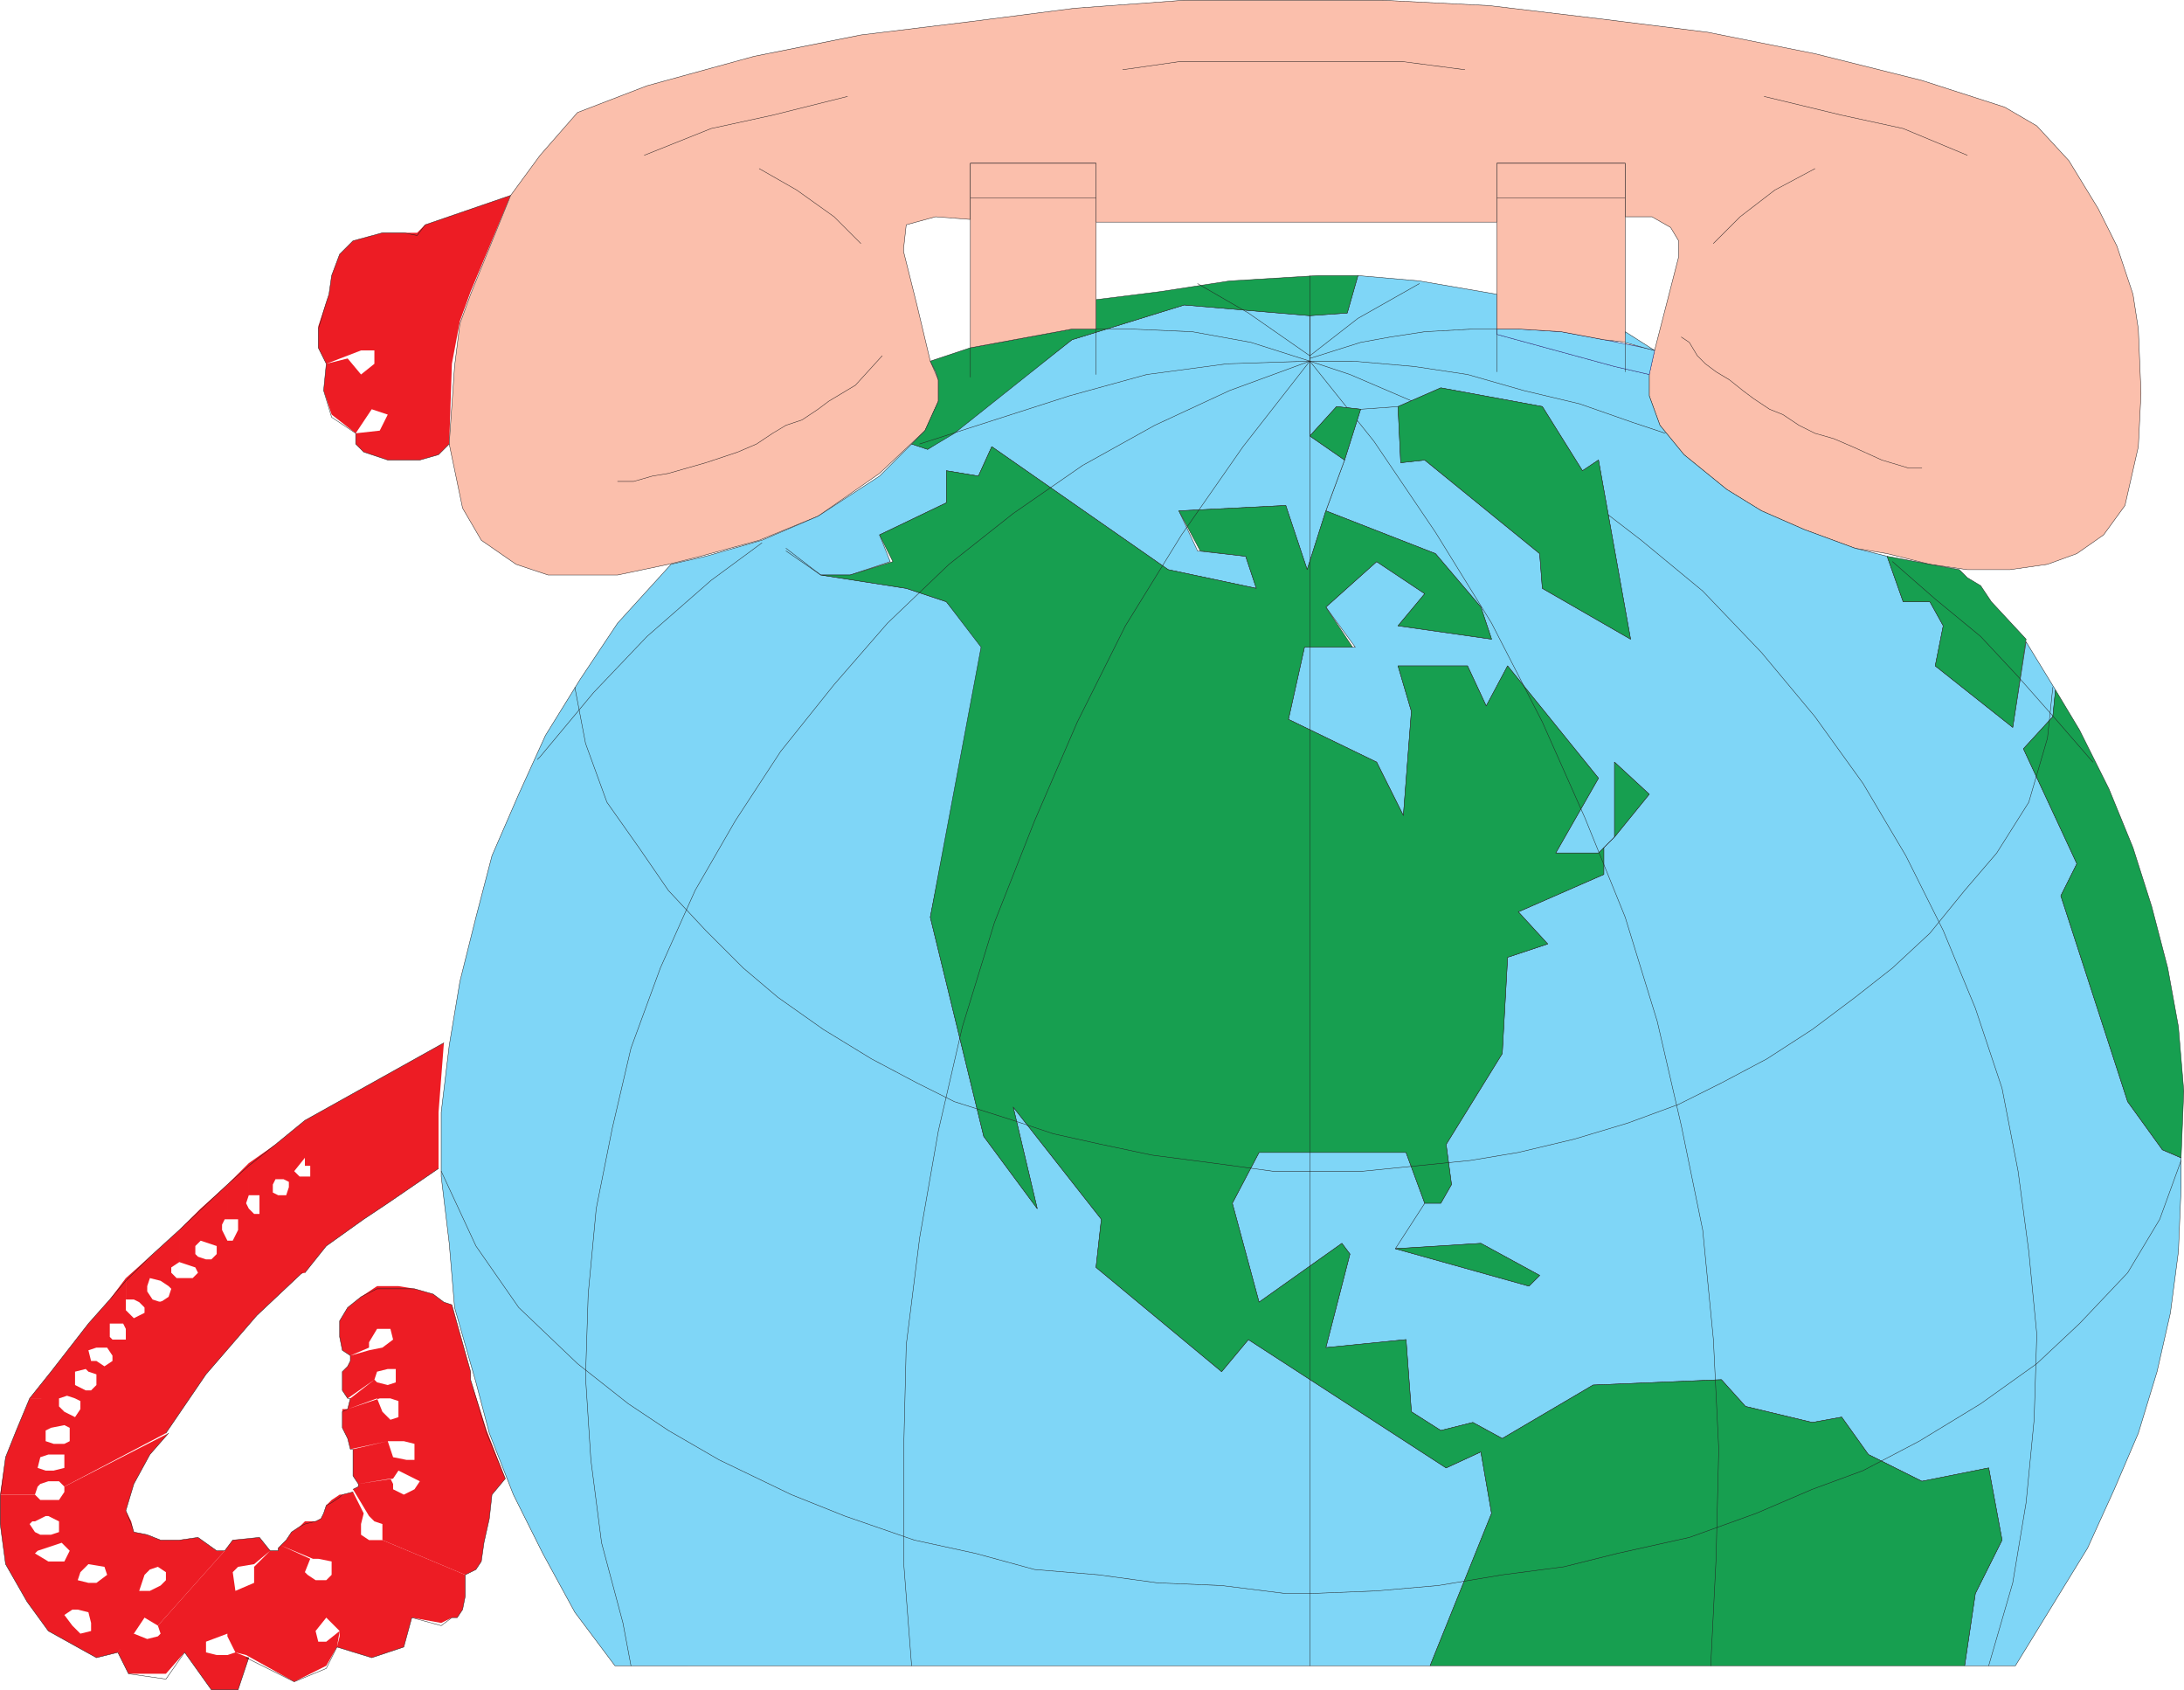
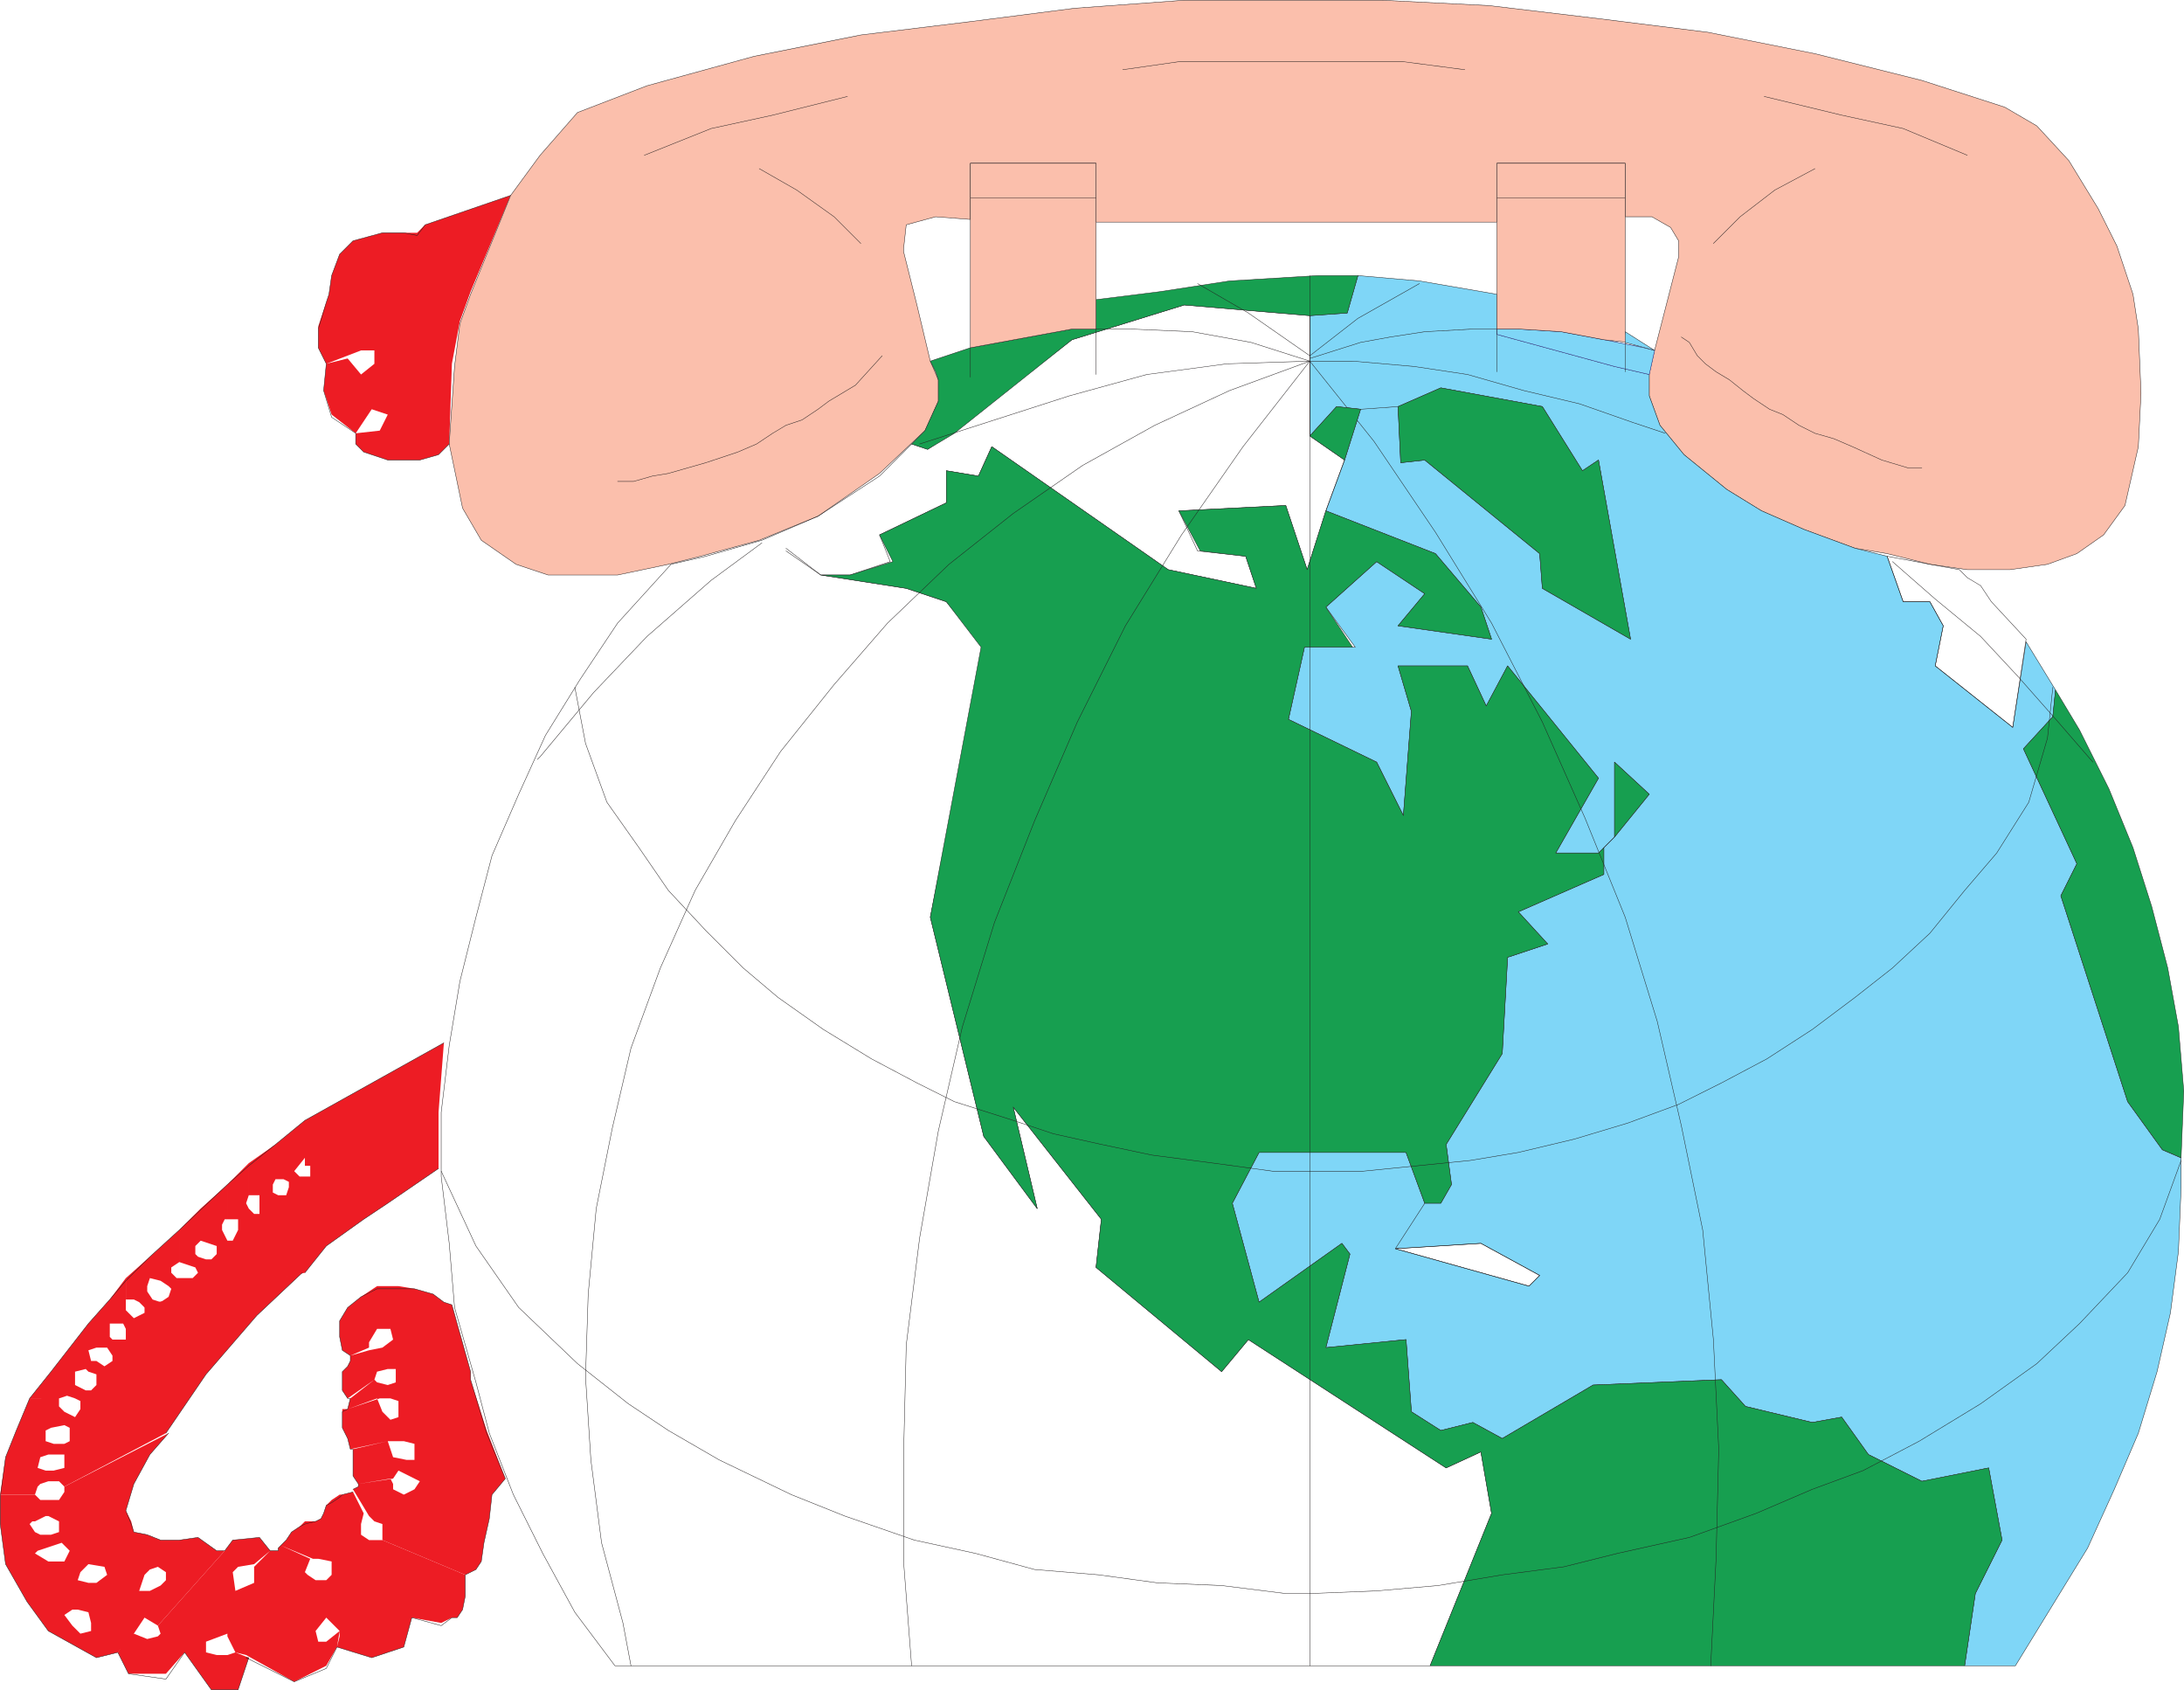
<svg xmlns="http://www.w3.org/2000/svg" width="612.87" height="474.12">
  <path fill="#ed1c24" fill-rule="evenodd" d="m143.31 54.81-24 8.25-2.25 2.25h-9.75l-8.25 2.25-3.75 3.75-2.25 6-.75 5.25-3 9v6l2.25 4.5 9.75-3.75h3.75v3.75l-3.75 3-3.75-4.5-6 1.5-.75 7.5 2.25 6.75 6.75 5.25 4.5-6.75 4.5 1.5-2.25 4.5-6.75.75v3l2.25 2.25 6.75 2.25h9l5.25-1.5 3-3 .75-22.5 2.25-12 3-8.25 11.25-27m-18.75 237.75-39 21.75v12.75h1.5v3h-3l-1.5-1.5 3-3.75v-10.5l-8.25 6.75v9.75h2.25l1.5.75v1.5l-.75 2.25h-2.25l-1.5-.75v-2.25l.75-1.5v-9.75l-7.5 5.25v9h3v5.25h-1.5l-1.5-1.5-.75-1.5.75-2.25v-9l-6 6v9.75h3v3l-1.5 3h-1.5l-1.5-3v-1.5l.75-1.5h.75v-9.75l-7.5 6.75v9l4.5 1.5v2.25l-1.5 1.5h-1.5l-2.25-.75-.75-.75v-2.25l1.5-1.5v-9l-6 6v9l4.5 1.5.75 1.5-1.5 1.5h-4.5l-1.5-1.5v-1.5l2.25-1.5v-9l-8.25 7.5v6l3 .75 2.25 1.5.75.75-.75 2.25-2.25 1.5-2.25-.75-1.5-2.25v-1.5l.75-2.25v-6l-6.75 6v6h2.25l1.5.75 1.5 1.5 45-9.75 6-7.5 10.5-7.5 6.75-4.5 14.25-9.75v-15.75l1.5-19.5" />
  <path fill="#ed1c24" fill-rule="evenodd" d="M40.56 366.06v2.25l-3 1.5-2.25-2.25v-9l-4.5 6v6.75h3.75l.75 1.5v3h-3.75l-.75-.75v-10.5l-6 6.75v7.5l2.25-.75h3l1.5 2.25v1.5l-2.25 1.5-2.25-1.5h-1.5l-.75-3v-7.5l-10.5 13.5h6.75l3-.75.75.75 2.25.75v3l-1.5 1.5h-1.5l-3-1.5v-3.75h-6.75l-6 7.5h8.25l2.25-.75 2.25.75 1.5.75v2.25l-1.5 2.25-3-1.5-1.5-1.5v-2.25H8.31l-3.75 9h8.25l1.5-.75 3.75-.75 1.5.75v3.75l-1.5.75h-3l-2.25-.75v-3H4.56l-3 7.5h9.75l2.25-.75h4.5v3.75l-3 .75h-2.25l-2.25-.75.75-3H1.56l-1.5 10.5h9.75l.75-2.25.75-.75 2.25-.75h3l1.5 1.5 28.5-15 11.25-16.5 14.25-16.5 12.75-12-44.25 9" />
  <path fill="#ed1c24" fill-rule="evenodd" d="M18.06 417.06v1.5l-1.5 2.25h-5.25l-1.5-1.5H.06v8.25h8.25l.75-.75h.75l3-1.5h.75l3 1.5v3l-2.25.75h-3l-1.5-.75-1.5-2.25H.06l1.5 11.25 8.25-3 .75-.75 6.75-2.25 2.25 2.25-1.5 3h-4.5l-3.75-2.25-8.25 3 6 10.5 14.25-6 .75-2.25 2.25-2.25 4.5.75.75 2.25-3 2.25h-2.25l-3-.75-14.25 6 6 8.25 4.5-4.5 2.25-1.5h1.5l3 .75.75 3v2.25l-3 .75-2.25-2.25-2.25-3-4.5 4.5 13.5 7.5 6-1.5 4.5-5.25v-4.5l1.5-7.5 1.5-4.5 1.5-1.5 2.25-.75 2.25 1.5v2.25l-1.5 1.5-3 1.5h-3l-1.5 7.5v4.5l3-4.5 3.75 2.25 18.75-21h-2.25l-5.25-3.75-5.25.75h-5.25l-3.75-1.5-3.75-.75-.75-3-1.5-3 2.25-7.5 4.5-8.25 5.25-6-29.25 15" />
  <path fill="#ed1c24" fill-rule="evenodd" d="m44.31 456.06.75 2.25-.75.75-3 .75-3.75-1.5-1.5.75-3 4.5 3 6h10.5l5.25-6 7.5 10.5h7.5l3-9-3.75-1.5-2.25.75h-3l-3-.75v-3l6-2.25v.75l2.25 4.5 3 .75 13.5 7.5 9-4.5 3-5.25.75-4.5-3.75 3h-2.25l-.75-3 3-3.75 3.75 3.75v1.5l-.75 3 9.75 3 9-3 2.25-8.25 8.25 1.5 3-1.5h1.5l1.5-2.25.75-3.75v-6l-23.25-9.75h-3.75l-2.25-1.5v-3l.75-3-3-6-3 .75h-.75l-2.25 1.5-1.5 1.5-.75 2.25-.75 1.5-1.5.75h-3l-1.5 1.5-2.25 1.5-1.5 2.25-1.5 1.5 9 3.75h1.5l3.75.75v3.75l-1.5 1.5h-3l-2.25-1.5-.75-.75 1.5-3.75-8.25-3.75-.75.75v.75h-2.25l-4.5 4.5v4.5l-5.25 2.25-.75-5.25 1.5-1.5 4.5-.75 4.5-3.75-3-3.75-7.5.75-2.25 3-18.75 21" />
  <path fill="#ed1c24" fill-rule="evenodd" d="m130.56 441.81 3-1.5 1.5-2.25.75-5.25 1.5-6.75.75-6.75 3.75-4.5-5.25-13.5-4.5-14.25v-2.25l-5.25-18.75-2.25-.75-3-2.25-5.25-1.5-4.5-.75h-6l-4.5 3-3.75 3-2.25 3.75v4.5l.75 3.75 2.25 1.5 5.25-2.25v-1.5l2.25-3.75h3.75l.75 3-3 2.25-3.75.75-5.25 1.5v1.5l-.75 1.5-1.5 1.5v5.25l1.5 2.25 7.5-5.25.75-2.25 3-.75h2.25v3.75l-2.25.75-3-.75-.75-.75-6.75 5.25-.75 3 9-3h3l2.25.75v4.5l-2.25.75-2.25-2.25-1.5-3.75-8.25 3h-1.5v5.25l1.5 3 .75 3 10.5-2.25h4.5l3 .75v4.5h-2.25l-3.75-.75-1.5-4.5-9.75 2.25v7.5l1.5 2.25 9.75-1.5 1.5-2.25 6 3-1.5 2.25-3 1.5-3-1.5v-1.5l-.75-1.5-9 1.5v.75l-1.5.75 4.5 7.5 1.5 1.5 2.25.75v4.5l23.25 9.75" />
  <path fill="#fbbfac" fill-rule="evenodd" d="m387.81.06 30 1.5 31.5 3.75 30 3.75 30 6 30 7.5 23.25 7.5 9 5.25 9 9.75 8.25 13.5 5.25 10.5 4.5 13.5 1.5 9.75.75 18-.75 15-3.75 16.5-6 8.25-7.5 5.25-8.25 3-10.5 1.5h-12l-10.5-1.5-12-3-9-1.5-14.25-5.25-12-5.25-9.75-6-12-9.75-6.75-8.25-3-8.25v-6l1.5-6.75 6.75-26.25v-4.5l-2.25-3.75-5.25-3h-7.5v-15h-36v16.5h-112.5v-16.5h-35.25v15.75l-9.75-.75-8.25 2.25-.75 6.75v.75l3.75 15 3.75 15.75 2.25 5.25v6l-3.75 8.25-12.75 12-17.25 12-16.5 6.75-16.5 4.5-9 2.25-14.25 3h-19.5l-9-3-9.75-6.75-5.25-9-3.75-18 1.5-21.75 1.5-12 3-8.25 11.25-27.75 8.25-11.25 10.5-12 19.5-7.5 30-8.25 30-6 30.75-3.75 29.25-3.75L332.31.06h55.5" />
  <path fill="none" stroke="#231f20" stroke-linecap="round" stroke-linejoin="round" stroke-miterlimit="10" stroke-width=".12" d="m387.81.06 30 1.5 31.5 3.75 30 3.75 30 6 30 7.5 23.25 7.5 9 5.25 9 9.75 8.25 13.5 5.25 10.5 4.5 13.5 1.5 9.75.75 18-.75 15-3.75 16.5-6 8.25-7.5 5.25-8.25 3-10.5 1.5h-12l-10.5-1.5-12-3-9-1.5-14.25-5.25-12-5.25-9.75-6-12-9.75-6.75-8.25-3-8.25v-6l1.5-6.75 6.75-26.25v-4.5l-2.25-3.75-5.25-3h-7.5v-15h-36v16.5h-112.5v-16.5h-35.25v15.75l-9.75-.75-8.25 2.25-.75 6.75v.75l3.75 15 3.75 15.75 2.25 5.25v6l-3.75 8.25-12.75 12-17.25 12-16.5 6.75-16.5 4.5-9 2.25-14.25 3h-19.5l-9-3-9.75-6.75-5.25-9-3.75-18 1.5-21.75 1.5-12 3-8.25 11.25-27.75 8.25-11.25 10.5-12 19.5-7.5 30-8.25 30-6 30.75-3.75 29.25-3.75L332.31.06zm0 0" />
  <path fill="#7fd6f7" fill-rule="evenodd" d="m367.56 88.56 10.5-.75 3-10.5 17.25 1.5 21.75 3.75v11.25l33 9 9.75 2.25v6l3 8.25 6.75 8.25 12 9.75 9.75 6 12 5.25 14.25 5.25 9 2.25 4.5 12.75h7.5l3.75 6.75-2.25 11.25 21.75 17.25 3.75-24 8.25 13.5-.75 7.5-8.25 9 15 32.25-4.5 9 18.75 57.75 9.75 13.5 5.25 2.25v8.25l-.75 18-2.25 17.25-3.75 16.5-5.25 17.25-6.75 15.75-7.5 16.5-20.25 33h-14.25l3-20.25 7.5-15-3.75-20.25-18.75 3.75-15-7.5-7.5-10.5-8.25 1.5-18.75-4.5-6.75-7.5-36 1.5-25.5 15-8.25-4.5-9 2.25-8.25-5.25-1.5-20.25-22.5 2.25 6.75-26.25-2.25-3-23.25 16.5-7.5-27.75 7.5-14.25h41.25l5.25 14.25-8.25 12.75 37.5 10.5 3-3-16.5-9-24 1.5 8.25-12.75h4.5l3-5.25-1.5-11.25 15.75-25.5 1.5-27 11.25-3.75-8.25-9 24-10.5v-7.5l3-3 9.75-12-9.75-9v21l-4.5 4.5h-12l12-21-25.5-31.5-6 11.25-5.25-11.25h-19.5l3.75 12.75-2.25 29.25-7.5-15-24.75-12 4.5-20.25h14.25l-8.25-11.25 14.25-12.75 13.5 9-7.5 9 26.25 3.75-3-9-12.75-15-30.75-12 5.25-14.25 4.5-14.25 10.5-.75.75 15.75 6.75-.75 32.25 26.25.75 9.75 24.75 14.25-9-50.25-4.5 3-11.25-18-28.5-5.25-12 5.25-10.5.75-6.75-.75-7.5 8.25V88.56" />
  <path fill="none" stroke="#231f20" stroke-linecap="round" stroke-linejoin="round" stroke-miterlimit="10" stroke-width=".12" d="m367.56 88.56 10.5-.75 3-10.5 17.25 1.5 21.75 3.75v11.25l33 9 9.75 2.25v6l3 8.25 6.75 8.25 12 9.75 9.75 6 12 5.25 14.25 5.25 9 2.25 4.5 12.75h7.5l3.75 6.75-2.25 11.25 21.75 17.25 3.75-24 8.25 13.5-.75 7.5-8.25 9 15 32.25-4.5 9 18.75 57.75 9.75 13.5 5.25 2.25v8.25l-.75 18-2.25 17.25-3.75 16.5-5.25 17.25-6.75 15.75-7.5 16.5-20.25 33h-14.25l3-20.25 7.5-15-3.75-20.25-18.75 3.75-15-7.5-7.5-10.5-8.25 1.5-18.75-4.5-6.75-7.5-36 1.5-25.5 15-8.25-4.5-9 2.25-8.25-5.25-1.5-20.25-22.5 2.25 6.75-26.25-2.25-3-23.25 16.5-7.5-27.75 7.5-14.25h41.25l5.25 14.25-8.25 12.75 37.5 10.5 3-3-16.5-9-24 1.5 8.25-12.75h4.5l3-5.25-1.5-11.25 15.75-25.5 1.5-27 11.25-3.75-8.25-9 24-10.5v-7.5l3-3 9.75-12-9.75-9v21l-4.5 4.5h-12l12-21-25.5-31.5-6 11.25-5.25-11.25h-19.5l3.75 12.75-2.25 29.25-7.5-15-24.75-12 4.5-20.25h14.25l-8.25-11.25 14.25-12.75 13.5 9-7.5 9 26.25 3.75-3-9-12.75-15-30.75-12 5.25-14.25 4.5-14.25 10.5-.75.75 15.75 6.75-.75 32.25 26.25.75 9.75 24.75 14.25-9-50.25-4.5 3-11.25-18-28.5-5.25-12 5.25-10.5.75-6.75-.75-7.5 8.25zm0 0" />
-   <path fill="#7fd6f7" fill-rule="evenodd" d="m172.56 467.31-11.25-15-9-16.5-8.25-16.5-6.75-17.25-3.75-14.25-6-21-1.5-18-2.25-18.75v-18l2.25-18.75 3-18 4.5-18 4.5-17.25 7.5-17.25 7.5-16.5 9.75-15.75 10.5-15.75 15-16.5 9.75-2.25 15.75-4.5 15.75-6.75 17.25-11.25 9-9 4.5 1.5 7.5-5.25 33-25.5 31.5-9.75 35.25 3v33.75l9.75 6.75-5.25 14.25-5.25 16.5-6-18-30 1.5 5.25 11.25 13.5 1.5 3 9-24.75-5.25-49.5-34.5-3.75 8.25-9-1.5v9l-18.75 9 3 7.5-11.25 3.75h-8.25l-9.75-6.75 9.75 6.75 24 3.75 11.25 3.75 10.5 12.75-15 75.75 15 61.5 15 20.25-6.75-28.5 24.75 31.5-1.5 13.5 35.25 29.25 7.5-9 55.5 36 9.75-4.5 3 17.25-17.25 42.75H172.56" />
  <path fill="none" stroke="#231f20" stroke-linecap="round" stroke-linejoin="round" stroke-miterlimit="10" stroke-width=".12" d="m172.56 467.31-11.25-15-9-16.5-8.25-16.5-6.75-17.25-3.75-14.25-6-21-1.5-18-2.25-18.75v-18l2.25-18.75 3-18 4.5-18 4.5-17.25 7.5-17.25 7.5-16.5 9.75-15.75 10.5-15.75 15-16.5 9.75-2.25 15.75-4.5 15.75-6.75 17.25-11.25 9-9 4.5 1.5 7.5-5.25 33-25.5 31.5-9.75 35.25 3v33.75l9.75 6.75-5.25 14.25-5.25 16.5-6-18-30 1.5 5.25 11.25 13.5 1.5 3 9-24.75-5.25-49.5-34.5-3.75 8.25-9-1.5v9l-18.75 9 3 7.5-11.25 3.75h-8.25l-9.75-6.75 9.75 6.75 24 3.75 11.25 3.75 10.5 12.75-15 75.75 15 61.5 15 20.25-6.75-28.5 24.75 31.5-1.5 13.5 35.25 29.25 7.5-9 55.5 36 9.75-4.5 3 17.25-17.25 42.75zm0 0" />
  <path fill="#179f50" fill-rule="evenodd" d="m551.31 467.31 3-20.25 7.5-15-3.75-20.25-18.75 3.75-15-7.5-7.5-10.5-8.25 1.5-18.75-4.5-6.75-7.5-36 1.5-25.5 15-8.25-4.5-9 2.25-8.25-5.25-1.5-20.25-22.5 2.25 6.75-26.25-2.25-3-23.25 16.5-7.5-27.75 7.5-14.25h41.25l5.25 14.25h4.5l3-5.25-1.5-11.25 15.75-25.5 1.5-27 11.25-3.75-8.25-9 24-10.5v-7.5l3-3 9.75-12-9.75-9v21l-4.5 4.5h-12l12-21-25.5-31.5-6 11.25-5.25-11.25h-19.5l3.75 12.75-2.25 29.25-7.5-15-24.75-12 4.5-20.25h13.5l-7.5-11.25 14.25-12.75 13.5 9-7.5 9 26.25 3.75-3-9-12.75-15-30.75-12-5.25 16.5-6-18-30 1.5 6 11.25 12.75 1.5 3 9-24.75-5.25-49.5-34.5-3.75 8.25-9-1.5v9l-18.75 9 3.75 7.5-12 3.75h-8.25l-9.75-7.5 9.75 7.5 24 3.75 11.25 3.75 9.75 12.75-14.25 75.75 15 61.5 15 20.25-6.75-28.5 24.75 31.5-1.5 13.5 35.25 29.25 7.5-9 55.5 36 9.75-4.5 3 17.25-17.25 42.75h150" />
  <path fill="none" stroke="#231f20" stroke-linecap="round" stroke-linejoin="round" stroke-miterlimit="10" stroke-width=".12" d="m551.31 467.31 3-20.25 7.5-15-3.75-20.25-18.75 3.75-15-7.5-7.5-10.5-8.25 1.5-18.75-4.5-6.75-7.5-36 1.5-25.5 15-8.25-4.5-9 2.25-8.25-5.25-1.5-20.25-22.5 2.25 6.75-26.25-2.25-3-23.25 16.5-7.5-27.75 7.5-14.25h41.25l5.25 14.25h4.5l3-5.25-1.5-11.25 15.75-25.5 1.5-27 11.25-3.75-8.25-9 24-10.5v-7.5l3-3 9.75-12-9.75-9v21l-4.5 4.5h-12l12-21-25.5-31.5-6 11.25-5.25-11.25h-19.5l3.75 12.75-2.25 29.25-7.5-15-24.75-12 4.5-20.25h13.5l-7.5-11.25 14.25-12.75 13.5 9-7.5 9 26.25 3.75-3-9-12.75-15-30.75-12-5.25 16.5-6-18-30 1.5 6 11.25 12.75 1.5 3 9-24.75-5.25-49.5-34.5-3.75 8.25-9-1.5v9l-18.75 9 3.75 7.5-12 3.75h-8.25l-9.75-7.5 9.75 7.5 24 3.75 11.25 3.75 9.75 12.75-14.25 75.75 15 61.5 15 20.25-6.75-28.5 24.75 31.5-1.5 13.5 35.25 29.25 7.5-9 55.5 36 9.75-4.5 3 17.25-17.25 42.75zm0 0" />
  <path fill="#179f50" fill-rule="evenodd" d="m606.81 322.56-9.75-13.5-18.75-57.75 4.5-9-15-32.25 8.25-9 .75-7.5 6.75 11.25 8.25 16.5 6.75 16.5 5.25 16.5 4.5 17.25 3 16.5 1.5 18-.75 18.75-5.25-2.25" />
  <path fill="none" stroke="#231f20" stroke-linecap="round" stroke-linejoin="round" stroke-miterlimit="10" stroke-width=".12" d="m606.81 322.56-9.75-13.5-18.75-57.75 4.5-9-15-32.25 8.25-9 .75-7.5 6.75 11.25 8.25 16.5 6.75 16.5 5.25 16.5 4.5 17.25 3 16.5 1.5 18-.75 18.75zm0 0" />
  <path fill="#179f50" fill-rule="evenodd" d="m378.06 87.81-10.5.75-35.25-3-31.5 9.75-33 26.25-7.5 4.5-4.5-1.5 3.75-3.75 3.75-8.25v-6l-.75-2.25-1.5-3 11.25-3.75 28.5-5.25h6.75v-8.25l18-2.25 19.5-3 24.75-1.5h11.25l-3 10.5" />
  <path fill="none" stroke="#231f20" stroke-linecap="round" stroke-linejoin="round" stroke-miterlimit="10" stroke-width=".12" d="m378.06 87.81-10.5.75-35.25-3-31.5 9.75-33 26.25-7.5 4.5-4.5-1.5 3.75-3.75 3.75-8.25v-6l-.75-2.25-1.5-3 11.25-3.75 28.5-5.25h6.75v-8.25l18-2.25 19.5-3 24.75-1.5h11.25zm-10.5-10.5v390" />
  <path fill="none" stroke="#231f20" stroke-linecap="round" stroke-linejoin="round" stroke-miterlimit="10" stroke-width=".12" d="m367.56 99.81-17.25-12-14.25-8.25m31.5 21.75-16.5-5.25-16.5-3-17.25-.75h-9.75m60 9-23.25.75-22.5 3-21.75 6-42 13.5m109.5-23.25-22.5 8.25-21 9.75-20.25 11.25-19.5 13.5-18 14.25-17.25 16.5-15 17.25-15 18.75-12.75 19.5-11.25 19.5-9.75 21.75-8.25 22.5-5.25 22.5-4.5 22.5-2.25 24-.75 23.25 1.5 23.25 3 23.25 6 22.5 2.25 12" />
  <path fill="none" stroke="#231f20" stroke-linecap="round" stroke-linejoin="round" stroke-miterlimit="10" stroke-width=".12" d="m367.56 101.31-18.75 24-17.25 24.75-15.75 25.5-13.5 27-12 27.75-11.25 28.5-9 29.25-6.75 29.25-5.25 30-3.75 30-.75 30.75v30l2.25 29.25m142.5-387.75-17.25 9.75-13.5 10.5m99.75 21.75-9-3-15-5.25-15.75-3.75-15.75-4.5-15-2.25-17.25-1.5h-12" />
-   <path fill="none" stroke="#231f20" stroke-linecap="round" stroke-linejoin="round" stroke-miterlimit="10" stroke-width=".12" d="m558.06 467.31 6.75-23.25 3.75-22.5 2.25-23.25.75-24-2.25-23.25-3-22.5-4.5-23.25-7.5-22.5-9-21.75-10.5-21-12-20.25-13.5-18.75-15-18-16.5-17.25-17.25-14.25-19.5-15-20.25-12-21-10.5-21-9-11.25-3.75" />
  <path fill="none" stroke="#231f20" stroke-linecap="round" stroke-linejoin="round" stroke-miterlimit="10" stroke-width=".12" d="m480.06 467.31 1.5-30 .75-30.75-1.5-30.75-3-30.75-6-29.25-6.75-29.25-9-29.25-11.25-27.75-12-27-14.25-27.75-15.75-25.5-17.25-25.5-18-22.5" />
-   <path fill="#179f50" fill-rule="evenodd" d="m529.56 156.06 4.5 12.75h7.5l3.75 6.75-2.25 11.25 21.75 17.25 3.75-24.75-9.75-10.5-3-4.5-3.75-2.25-2.25-2.25-8.25-1.5-12-2.25" />
  <path fill="none" stroke="#231f20" stroke-linecap="round" stroke-linejoin="round" stroke-miterlimit="10" stroke-width=".12" d="m529.56 156.06 4.5 12.75h7.5l3.75 6.75-2.25 11.25 21.75 17.25 3.75-24.75-9.75-10.5-3-4.5-3.75-2.25-2.25-2.25-8.25-1.5zm0 0" />
  <path fill="none" stroke="#231f20" stroke-linecap="round" stroke-linejoin="round" stroke-miterlimit="10" stroke-width=".12" d="m576.06 192.81-1.5 14.25-5.25 18-9 14.25-9 10.5-9.75 12-10.5 9.75-10.5 8.25-12 9-12.75 8.25-12.75 6.75-12 6-14.25 5.25-15 4.5-15.75 3.75-13.5 2.25-30 3h-25.5l-16.5-2.25-17.25-2.25-14.25-3-13.5-3-11.25-3.75-16.5-5.25-10.5-5.25-12.75-6.75-13.5-8.25-12.75-9-9.75-8.25-10.5-10.5-10.5-11.25-8.25-12-9-12.75-6-16.5-3-15.75" />
  <path fill="none" stroke="#231f20" stroke-linecap="round" stroke-linejoin="round" stroke-miterlimit="10" stroke-width=".12" d="m612.06 325.56-6 16.5-9 15-13.5 14.25-12 11.25-15.75 11.25-17.25 10.5-15.75 8.25-14.25 5.25-15.75 6.75-18.75 6.75-20.25 4.5-15 3.75-17.25 2.25-18 3-17.25 1.5-18.75.75h-6.75l-18-2.25-18-.75-16.5-2.25-18-1.5-16.5-4.5-17.25-3.75-19.5-6.75-15-6-20.25-9.75-14.25-8.25-11.25-7.5-14.25-11.25-16.5-15.75-12-17.25-9.75-21m428.25-285-18-7.5-17.25-3.75-21.75-5.25m-314.25 16.5 18.75-7.5 17.25-3.75 21-5.25m271.5 20.25-11.25 6-9.75 7.5-7.5 7.5m-267.75-21 10.5 6 10.5 7.5 7.5 7.5m73.5-48.75 15.75-2.25h63l17.25 2.25m-237.75 115.5h4.5l5.25-1.5 4.5-.75 10.5-3 9-3 5.25-2.25 4.5-3 3.75-2.25 4.5-1.5 4.5-3 3-2.25 7.5-4.5 7.5-8.25m291.75 31.5h-3.75l-7.5-2.25-8.25-3.75-5.25-2.25-5.25-1.5-4.5-2.25-4.5-3-3.75-1.5-4.5-3-3-2.25-3.75-3-3.75-2.25-3-2.25-2.25-2.25-2.25-3.75-2.25-1.5m115.5 119.25-9.75-11.25-11.25-12.75-10.5-11.25-12.75-10.5-12-10.5m-317.25-5.25-14.25 10.5-18 15.75-15 15.75-15 18-.75.75" />
  <path fill="#fbbfac" fill-rule="evenodd" d="M307.56 92.31h-6.75l-28.5 5.25V45.81h35.25v46.5" />
  <path fill="none" stroke="#231f20" stroke-linecap="round" stroke-linejoin="round" stroke-miterlimit="10" stroke-width=".12" d="M307.56 92.31h-6.75l-28.5 5.25V45.81h35.25zm-35.25-36.75h35.25m0 36.75v12.75m-35.25-7.5v7.5m0-59.25v60m35.25-60v59.25M143.31 54.81l-24 8.25-2.25 3-3.75-.75h-6l-8.25 2.25-3.75 3.75-2.25 6-.75 5.25-.75 2.25-2.25 7.5v5.25l2.25 4.5-.75 7.5 2.25 7.5 6.75 4.5v3l2.25 2.25 6.75 2.25h9l5.25-1.5 3-3m-1.5 168-39 21.75-8.25 6.75-7.5 6-6 5.25-13.5 12.75-8.25 7.5-6.75 6.75-4.5 5.25-6 6.75-10.5 13.5-6 7.5-3.75 9-3 7.5-1.5 11.25m63 15h-2.25l-5.25-3.75-5.25.75h-5.25l-3.75-1.5-3.75-.75-.75-2.25-1.5-3.75 2.25-7.5 4.5-8.25 5.25-6m-14.25 61.5 3 6 10.5 1.5 5.25-7.5 7.5 10.5h7.5l3-9h-.75l13.5 6.75 9-3.75 3-6 9.75 3 9-3 2.25-8.25 8.25 2.25 3-2.25h1.5l1.5-2.25.75-3.75v-6m0 0 3-1.5 1.5-2.25.75-5.25 1.5-6.75.75-6.75 3.75-4.5-5.25-12.75-4.5-15v-2.25l-5.25-18.75-2.25-.75-3-2.25-5.25-1.5h-10.5l-4.5 2.25-3.75 3-2.25 3.75v4.5l.75 3.75 2.25 1.5v1.5l-.75 1.5-1.5 1.5v5.25l1.5 2.25h.75l-.75 3-1.5.75v4.5l1.5 3 .75 3h.75v7.5l1.5 2.25v.75l-1.5.75m0 .75-3 .75-.75.75-2.25 1.5-1.5.75-.75 2.25-.75 1.5-1.5.75-3 .75-1.5.75-2.25 1.5-1.5 2.25-2.25 2.25v.75h-2.25l-3-3.75-7.5.75-2.25 3m-63-15v7.5l1.5 11.25 6 10.5 6 8.25 13.5 7.5 6-1.5m13.5-61.5 11.25-16.5 14.25-16.5 12.75-12m.75 0 6-7.5 10.5-7.5 6.75-4.5 14.25-9.75" />
  <path fill="#179f50" fill-rule="evenodd" d="m377.31 129.06 4.5-14.25-6.75-.75-7.5 8.25 9.75 6.75" />
  <path fill="none" stroke="#231f20" stroke-linecap="round" stroke-linejoin="round" stroke-miterlimit="10" stroke-width=".12" d="m377.31 129.06 4.5-14.25-6.75-.75-7.5 8.25zm0 0" />
  <path fill="#179f50" fill-rule="evenodd" d="m393.06 129.81 6.75-.75 32.25 26.25.75 9.75 24.75 14.25-9-50.25-4.5 3-11.25-18-28.5-5.25-12 5.25.75 15.75" />
  <path fill="none" stroke="#231f20" stroke-linecap="round" stroke-linejoin="round" stroke-miterlimit="10" stroke-width=".12" d="m393.06 129.81 6.75-.75 32.25 26.25.75 9.75 24.75 14.25-9-50.25-4.5 3-11.25-18-28.5-5.25-12 5.25zm0 0" />
-   <path fill="#179f50" fill-rule="evenodd" d="m391.56 350.31 24-1.5 16.5 9-3 3-37.5-10.5" />
  <path fill="none" stroke="#231f20" stroke-linecap="round" stroke-linejoin="round" stroke-miterlimit="10" stroke-width=".12" d="m391.56 350.31 24-1.5 16.5 9-3 3zm72-252-2.25-.75-11.25-2.25-12-2.25-12-.75h-12.75l-13.5.75-9.75 1.5-8.25 1.5-14.25 4.5" />
  <path fill="#7fd6f7" fill-rule="evenodd" d="m461.31 97.56-11.25-2.25-12-2.25-12-.75h-6v1.5l33 9 9.75 2.25 1.5-6.75-3-.75" />
  <path fill="none" stroke="#2e3192" stroke-linecap="round" stroke-linejoin="round" stroke-miterlimit="10" stroke-width=".12" d="m461.31 97.56-11.25-2.25-12-2.25-12-.75h-6v1.5l33 9 9.75 2.25 1.5-6.75zm0 0" />
  <path fill="#fbbfac" fill-rule="evenodd" d="M456.06 93.06V45.81h-36v46.5h6l12 .75 12 2.25 6.75.75-.75-3" />
  <path fill="none" stroke="#231f20" stroke-linecap="round" stroke-linejoin="round" stroke-miterlimit="10" stroke-width=".12" d="M456.06 93.06V45.81h-36v46.5h6l12 .75 12 2.25 6.75.75zm-36-37.5h36m-36 36.75v12-.75" />
  <path fill="#7fd6f7" fill-rule="evenodd" d="m464.31 98.31-8.25-5.25v3l5.25 1.5 3 .75" />
-   <path fill="none" stroke="#231f20" stroke-linecap="round" stroke-linejoin="round" stroke-miterlimit="10" stroke-width=".12" d="m464.31 98.31-8.25-5.25v3l5.25 1.5zm-8.25-2.25v8.25" />
+   <path fill="none" stroke="#231f20" stroke-linecap="round" stroke-linejoin="round" stroke-miterlimit="10" stroke-width=".12" d="m464.31 98.31-8.25-5.25v3zm-8.25-2.25v8.25" />
</svg>